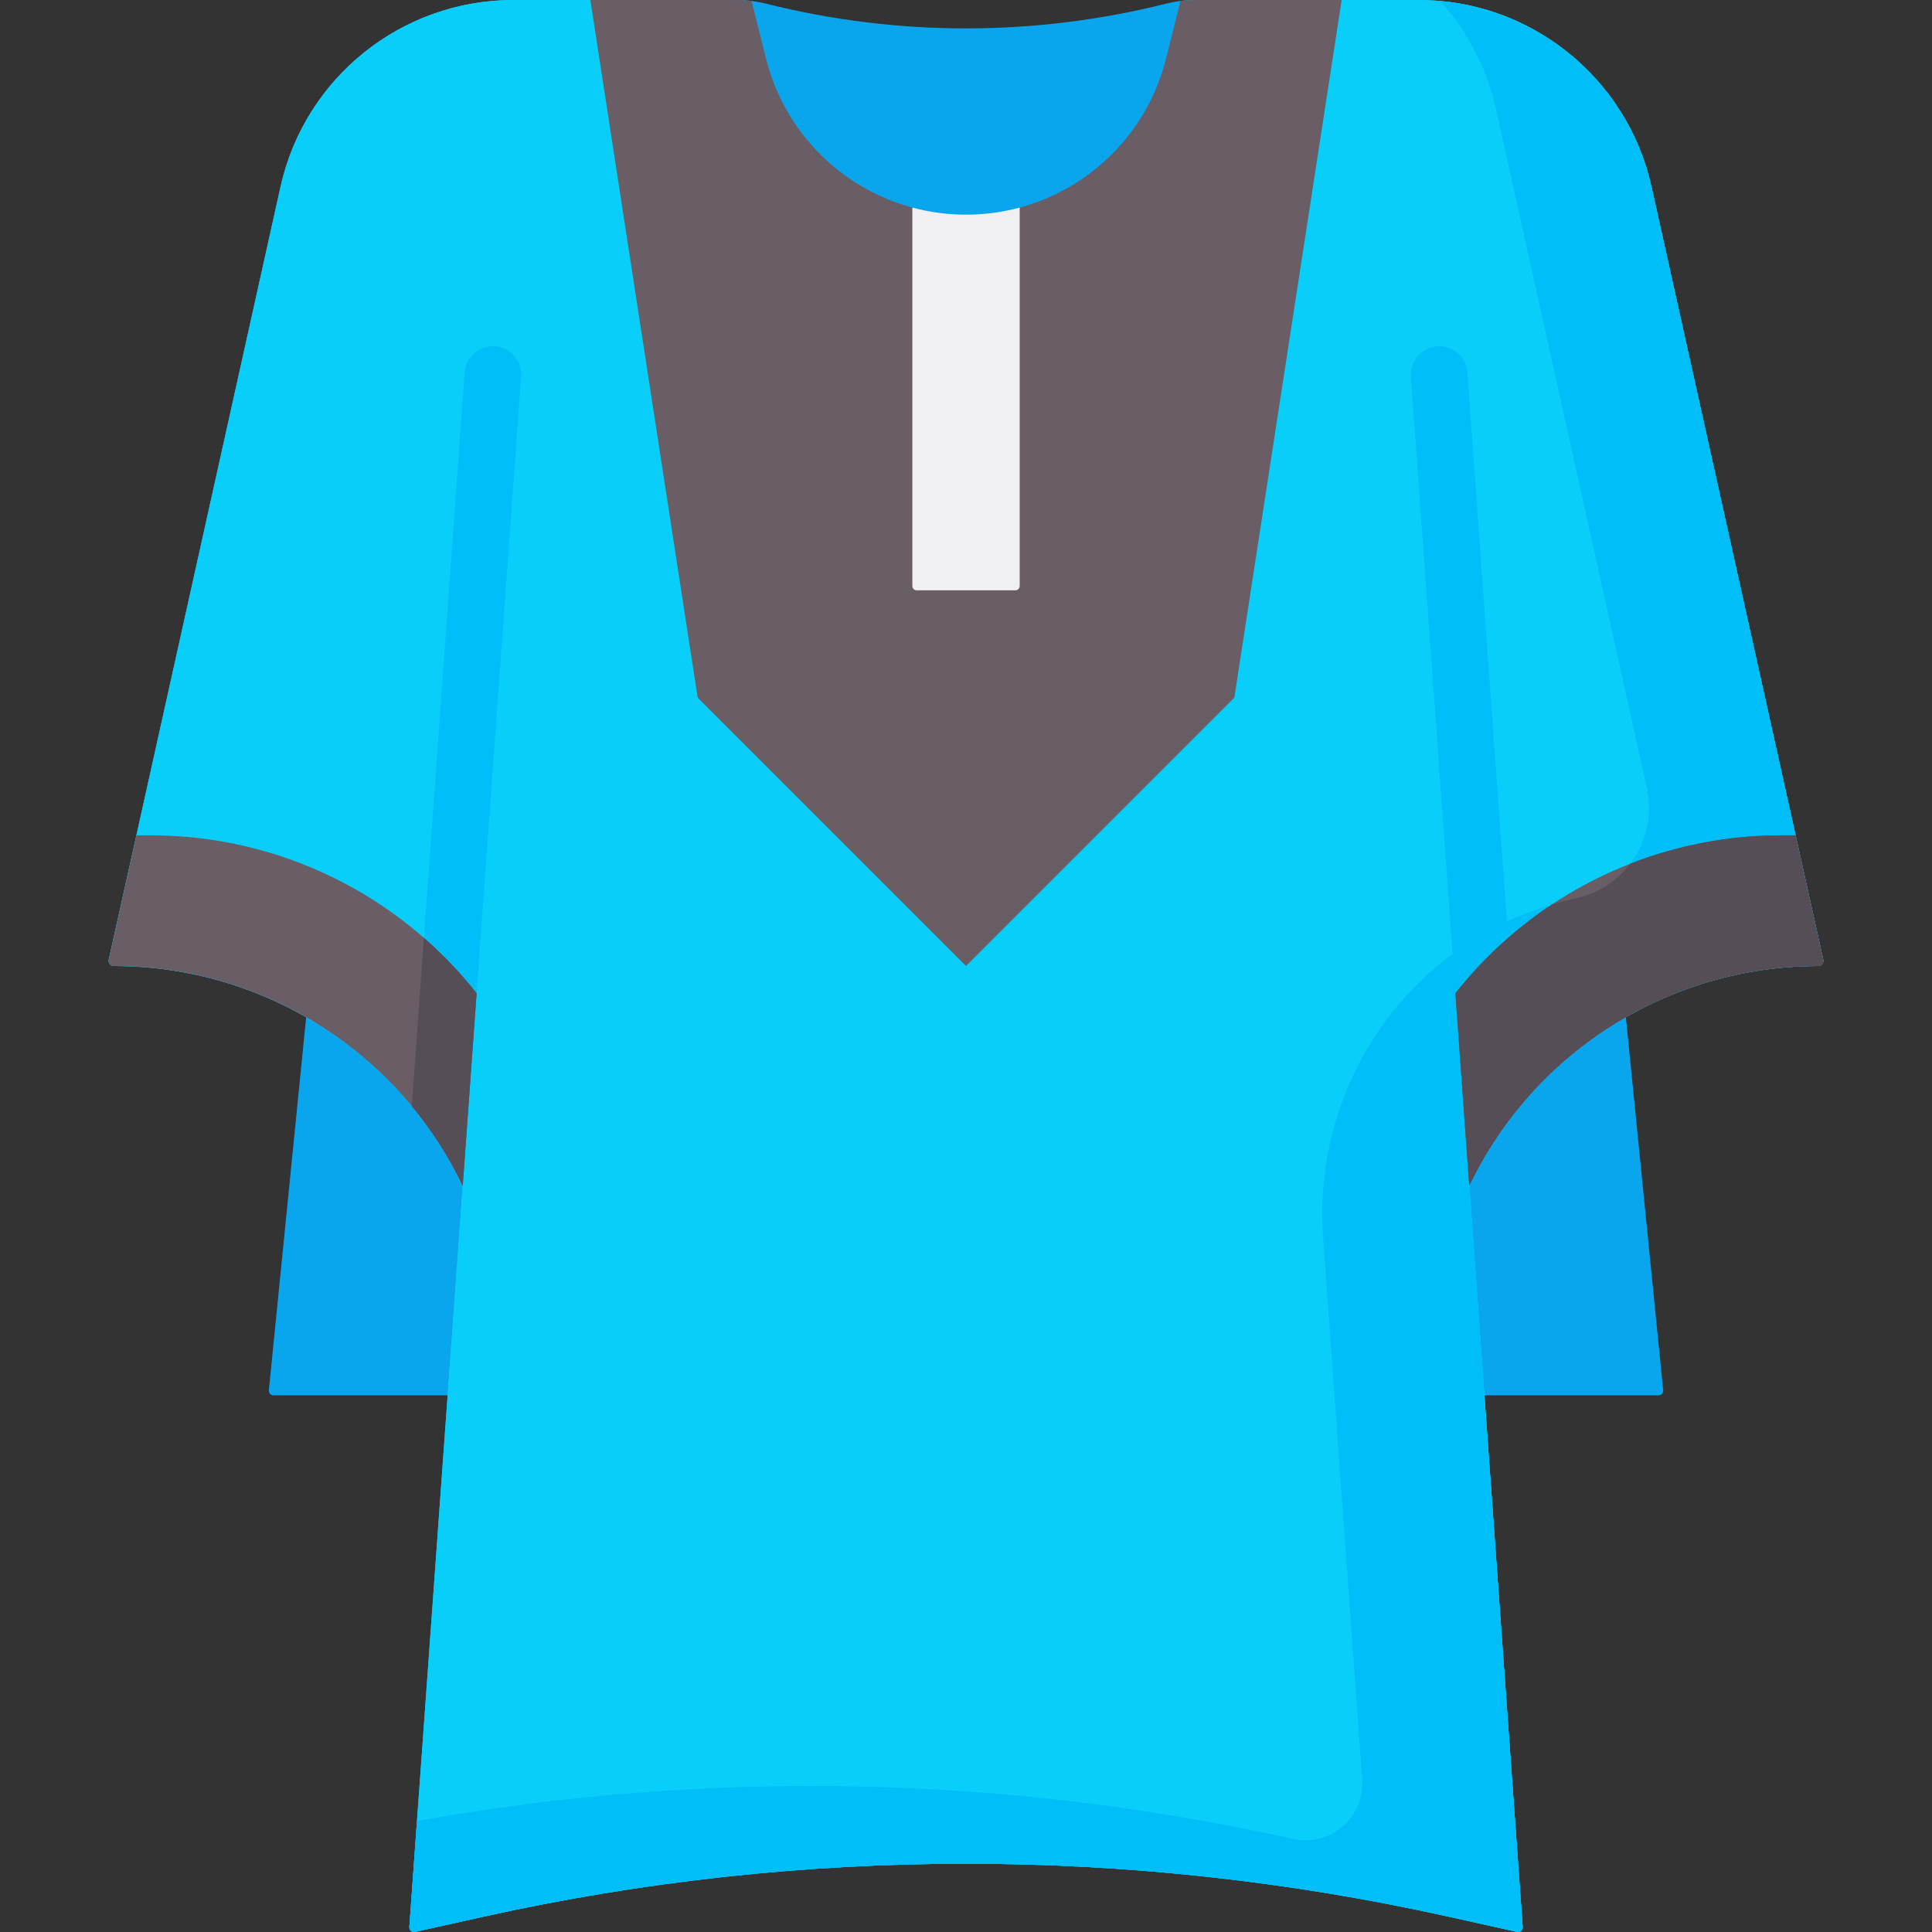
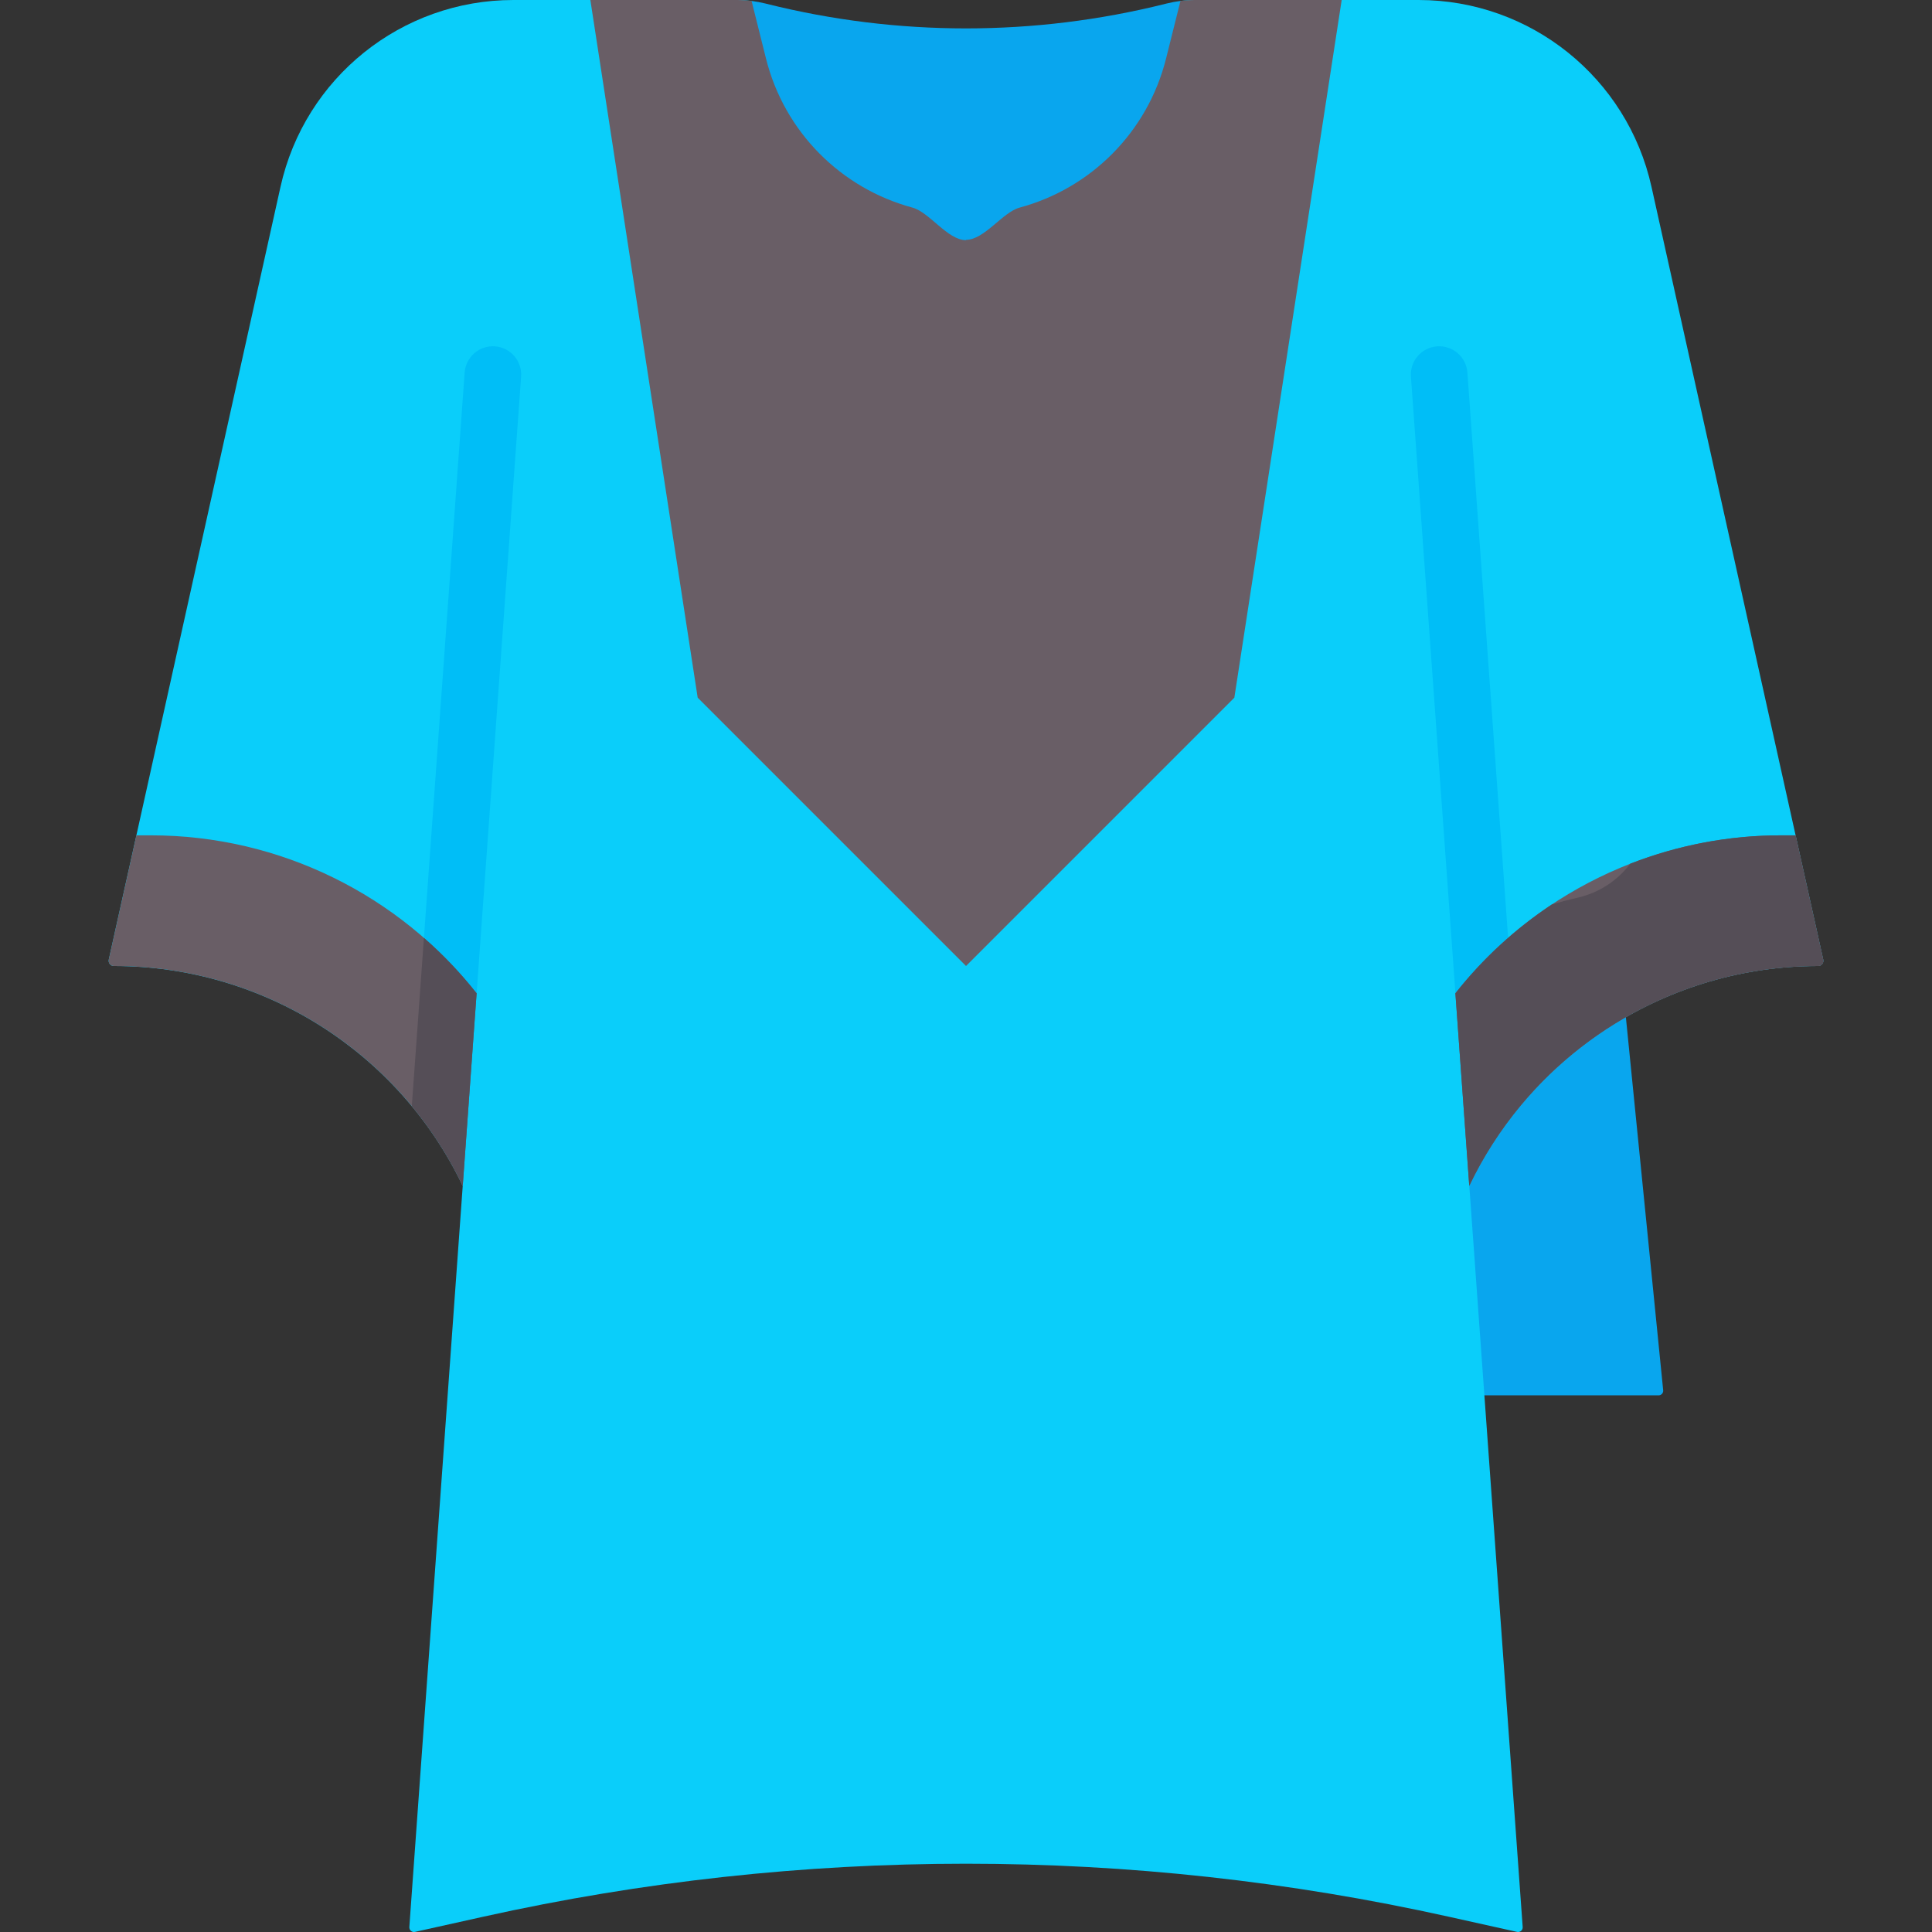
<svg xmlns="http://www.w3.org/2000/svg" width="512" viewBox="0 0 512 512" height="512" id="Capa_1">
  <rect x="0" y="0" width="512" height="512" fill="#333333" stroke="none" />
  <g>
-     <path fill="#09a6ee" d="m156.45 369.778h-83.987c-.721 0-1.284-.622-1.213-1.34l14.088-140.882h71.111v142.222z" />
    <path fill="#09a6ee" d="m355.561 369.778h83.987c.721 0 1.284-.622 1.213-1.34l-14.088-140.882h-71.111v142.222z" />
    <path fill="#0acefa" d="m481.828 256c.884 0 1.54-.818 1.349-1.681l-45.518-204.828c-6.426-28.917-32.074-49.491-61.696-49.491h-59.245c-1.3 0-2.598.082-3.885.244l-3.813 15.251c-6.082 24.327-27.94 41.393-53.015 41.393-25.075 0-46.933-17.066-53.015-41.393l-3.813-15.252c-1.287-.161-2.586-.243-3.886-.243h-59.254c-29.622 0-55.27 20.574-61.696 49.491l-45.518 204.828c-.192.863.465 1.681 1.349 1.681 39.654 0 75.527 22.843 92.458 58.264l-14.15 196.419c-.059.82.689 1.466 1.492 1.288l18.105-4.023c84.258-18.724 171.599-18.724 255.857 0l18.105 4.023c.803.178 1.551-.467 1.492-1.288l-14.151-196.439c16.934-35.409 52.802-58.244 92.448-58.244z" />
-     <path fill="#0acefa" d="m481.828 256c.884 0 1.54-.818 1.349-1.681l-45.518-204.828c-6.426-28.917-32.074-49.491-61.696-49.491h-20.402l-39.121 15.496c-6.933 24.327-35.359 46.456-60.435 46.456-25.075 0-53.502-22.129-60.435-46.456l-39.12-15.496h-20.413c-29.622 0-55.27 20.574-61.696 49.491l-45.518 204.828c-.192.863.465 1.681 1.349 1.681 39.654 0 75.527 22.843 92.458 58.264l-14.15 196.419c-.059.82.689 1.466 1.492 1.288l18.105-4.023c84.258-18.724 171.599-18.724 255.857 0l18.105 4.023c.803.178 1.551-.467 1.492-1.288l-14.151-196.439c16.934-35.409 52.802-58.244 92.448-58.244z" />
    <g fill="#00bef7">
      <path d="m373.913 99.805c-.298-4.132 2.811-7.722 6.941-8.02 4.132-.292 7.723 2.81 8.02 6.941l13.278 184.316c-5.284 6.383-9.107 23.556-12.77 31.22z" />
      <path d="m138.099 99.805c.298-4.132-2.811-7.722-6.941-8.02-4.132-.292-7.723 2.81-8.02 6.941l-13.278 184.316c5.284 6.383 9.107 23.556 12.77 31.22z" />
-       <path d="m483.177 254.319-45.518-204.828c-6.009-27.039-28.824-46.783-55.979-49.233 7.133 7.899 12.334 17.664 14.77 28.629 22.724 102.26 34.198 153.889 39.99 179.954 2.914 13.114-5.325 26.113-18.429 29.073-3.573.807-6.548 1.682-8.836 2.419-37.344 12.042-61.359 48.397-58.54 87.533l10.353 143.714c.342 4.74-1.577 9.362-5.174 12.467s-8.451 4.327-13.09 3.296c-76.405-16.979-155.345-18.561-232.222-4.747l-2.023 28.087c-.059.82.689 1.466 1.492 1.288l18.105-4.023c84.258-18.724 171.599-18.724 255.857 0l18.105 4.023c.803.178 1.551-.467 1.492-1.288l-14.15-196.439c16.934-35.409 52.802-58.244 92.448-58.244.884 0 1.54-.818 1.349-1.681z" />
    </g>
    <path fill="#09a6ee" d="m312.833 71.111v-70.866c-1.228.155-2.446.382-3.649.683l-.404.101c-34.65 8.663-70.9 8.663-105.55 0l-.402-.101c-1.203-.301-2.422-.528-3.651-.683v70.867h113.656z" />
    <path fill="#695e66" d="m39.996 221.372h-3.851l-7.322 32.947c-.192.863.465 1.681 1.349 1.681 39.654 0 75.527 22.843 92.458 58.264l3.676-51.034c-20.494-25.993-52.089-41.858-86.31-41.858z" />
    <path fill="#695e66" d="m472.004 221.372h3.851l7.322 32.947c.192.863-.465 1.681-1.349 1.681-39.654 0-75.527 22.843-92.458 58.264l-3.676-51.034c20.494-25.993 52.089-41.858 86.31-41.858z" />
    <path fill="#554e57" d="m483.177 254.319-7.322-32.947h-3.85c-13.946 0-27.455 2.635-39.955 7.517-3.35 4.411-8.213 7.71-14.037 9.025-2.57.58-4.83 1.196-6.748 1.77-9.664 6.409-18.313 14.343-25.57 23.547l3.676 51.034c.003-.007.006-.013.01-.02 3.652-7.638 8.251-14.813 13.672-21.325h.001c18.976-22.79 47.551-36.92 78.774-36.92.884 0 1.54-.818 1.349-1.681z" />
    <path fill="#695e66" d="m256.006 256 71.111-71.111 28.444-184.889h-38.842c-1.3 0-2.598.082-3.885.244l-3.813 15.251c-4.895 19.578-20.008 34.454-38.793 39.515-4.556 1.227-9.328 8.543-14.222 8.543v.092c-4.894 0-9.666-7.407-14.222-8.635-18.785-5.061-33.898-19.937-38.792-39.515l-3.813-15.252c-1.289-.161-2.588-.243-3.888-.243h-38.841l28.444 184.889z" />
-     <path fill="#f0f0f3" d="m270.228 155.293v-100.282c-4.556 1.227-9.328 1.878-14.222 1.878-4.894 0-9.666-.65-14.222-1.878v100.282c0 .636.516 1.151 1.151 1.151h26.142c.635 0 1.151-.515 1.151-1.151z" />
    <path fill="#554e57" d="m122.63 314.264 3.677-51.034c-4.21-5.339-8.888-10.251-13.962-14.686l-3.213 44.597c5.284 6.383 9.834 13.458 13.498 21.123z" />
  </g>
</svg>